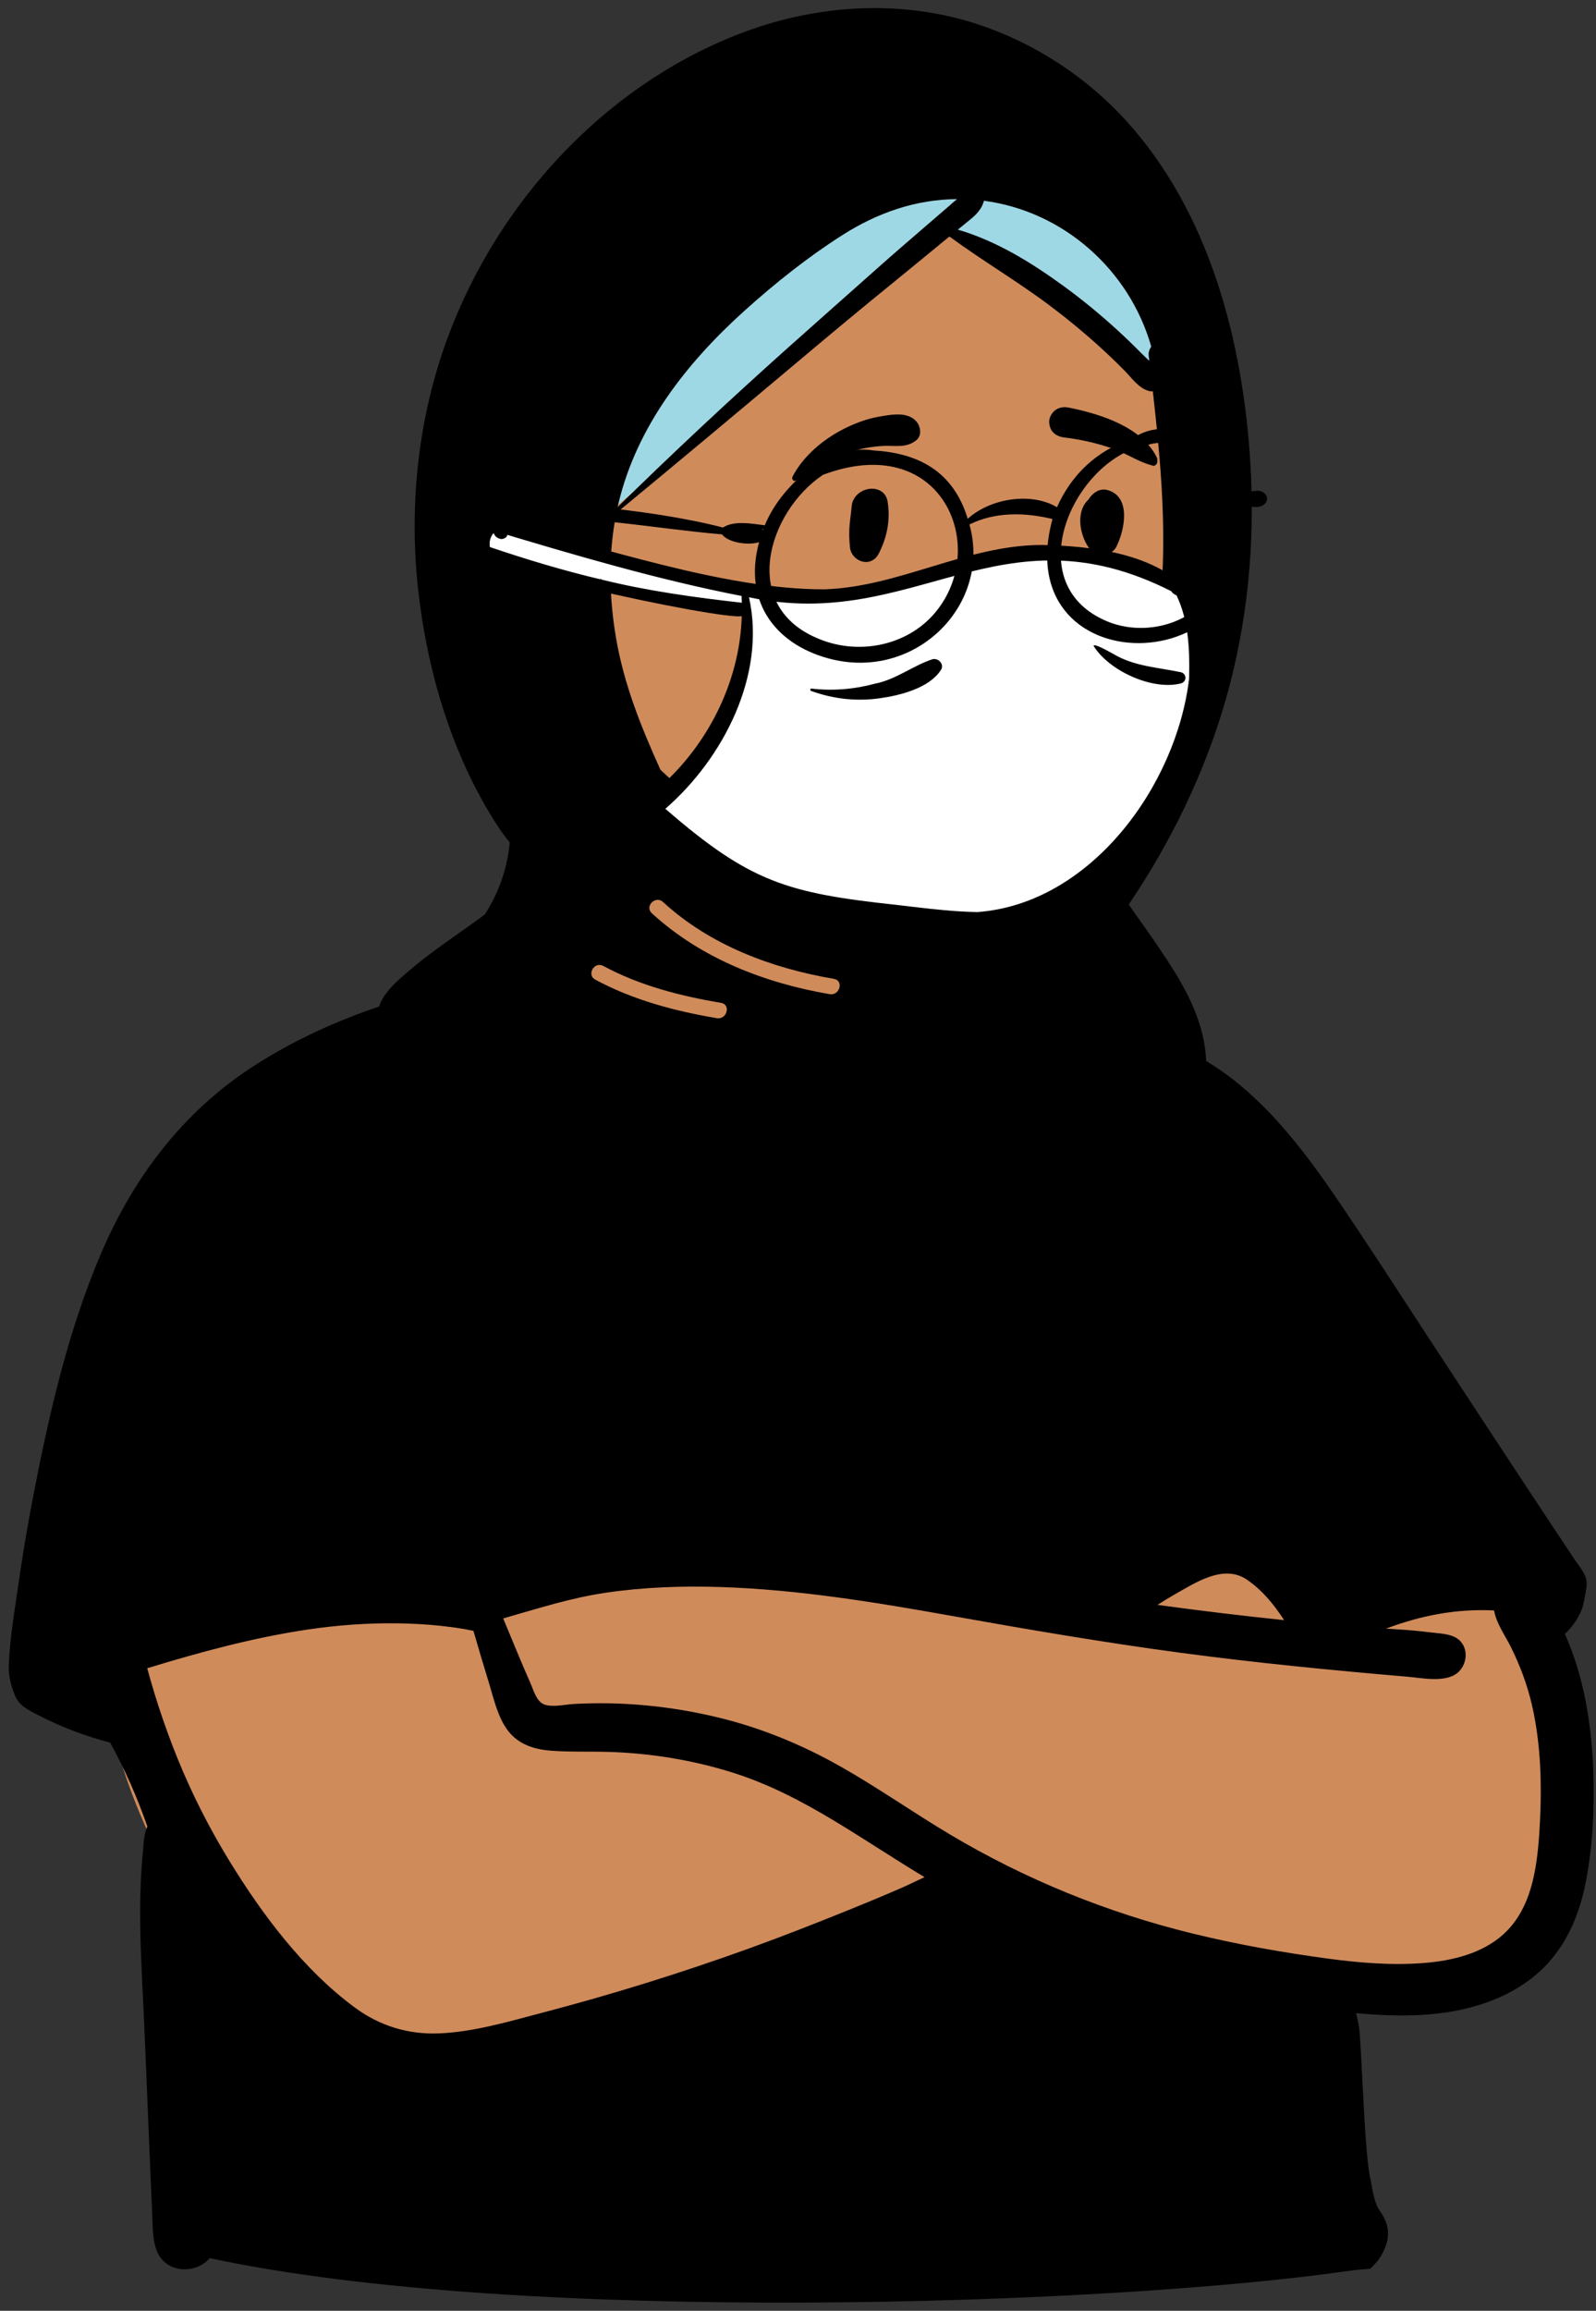
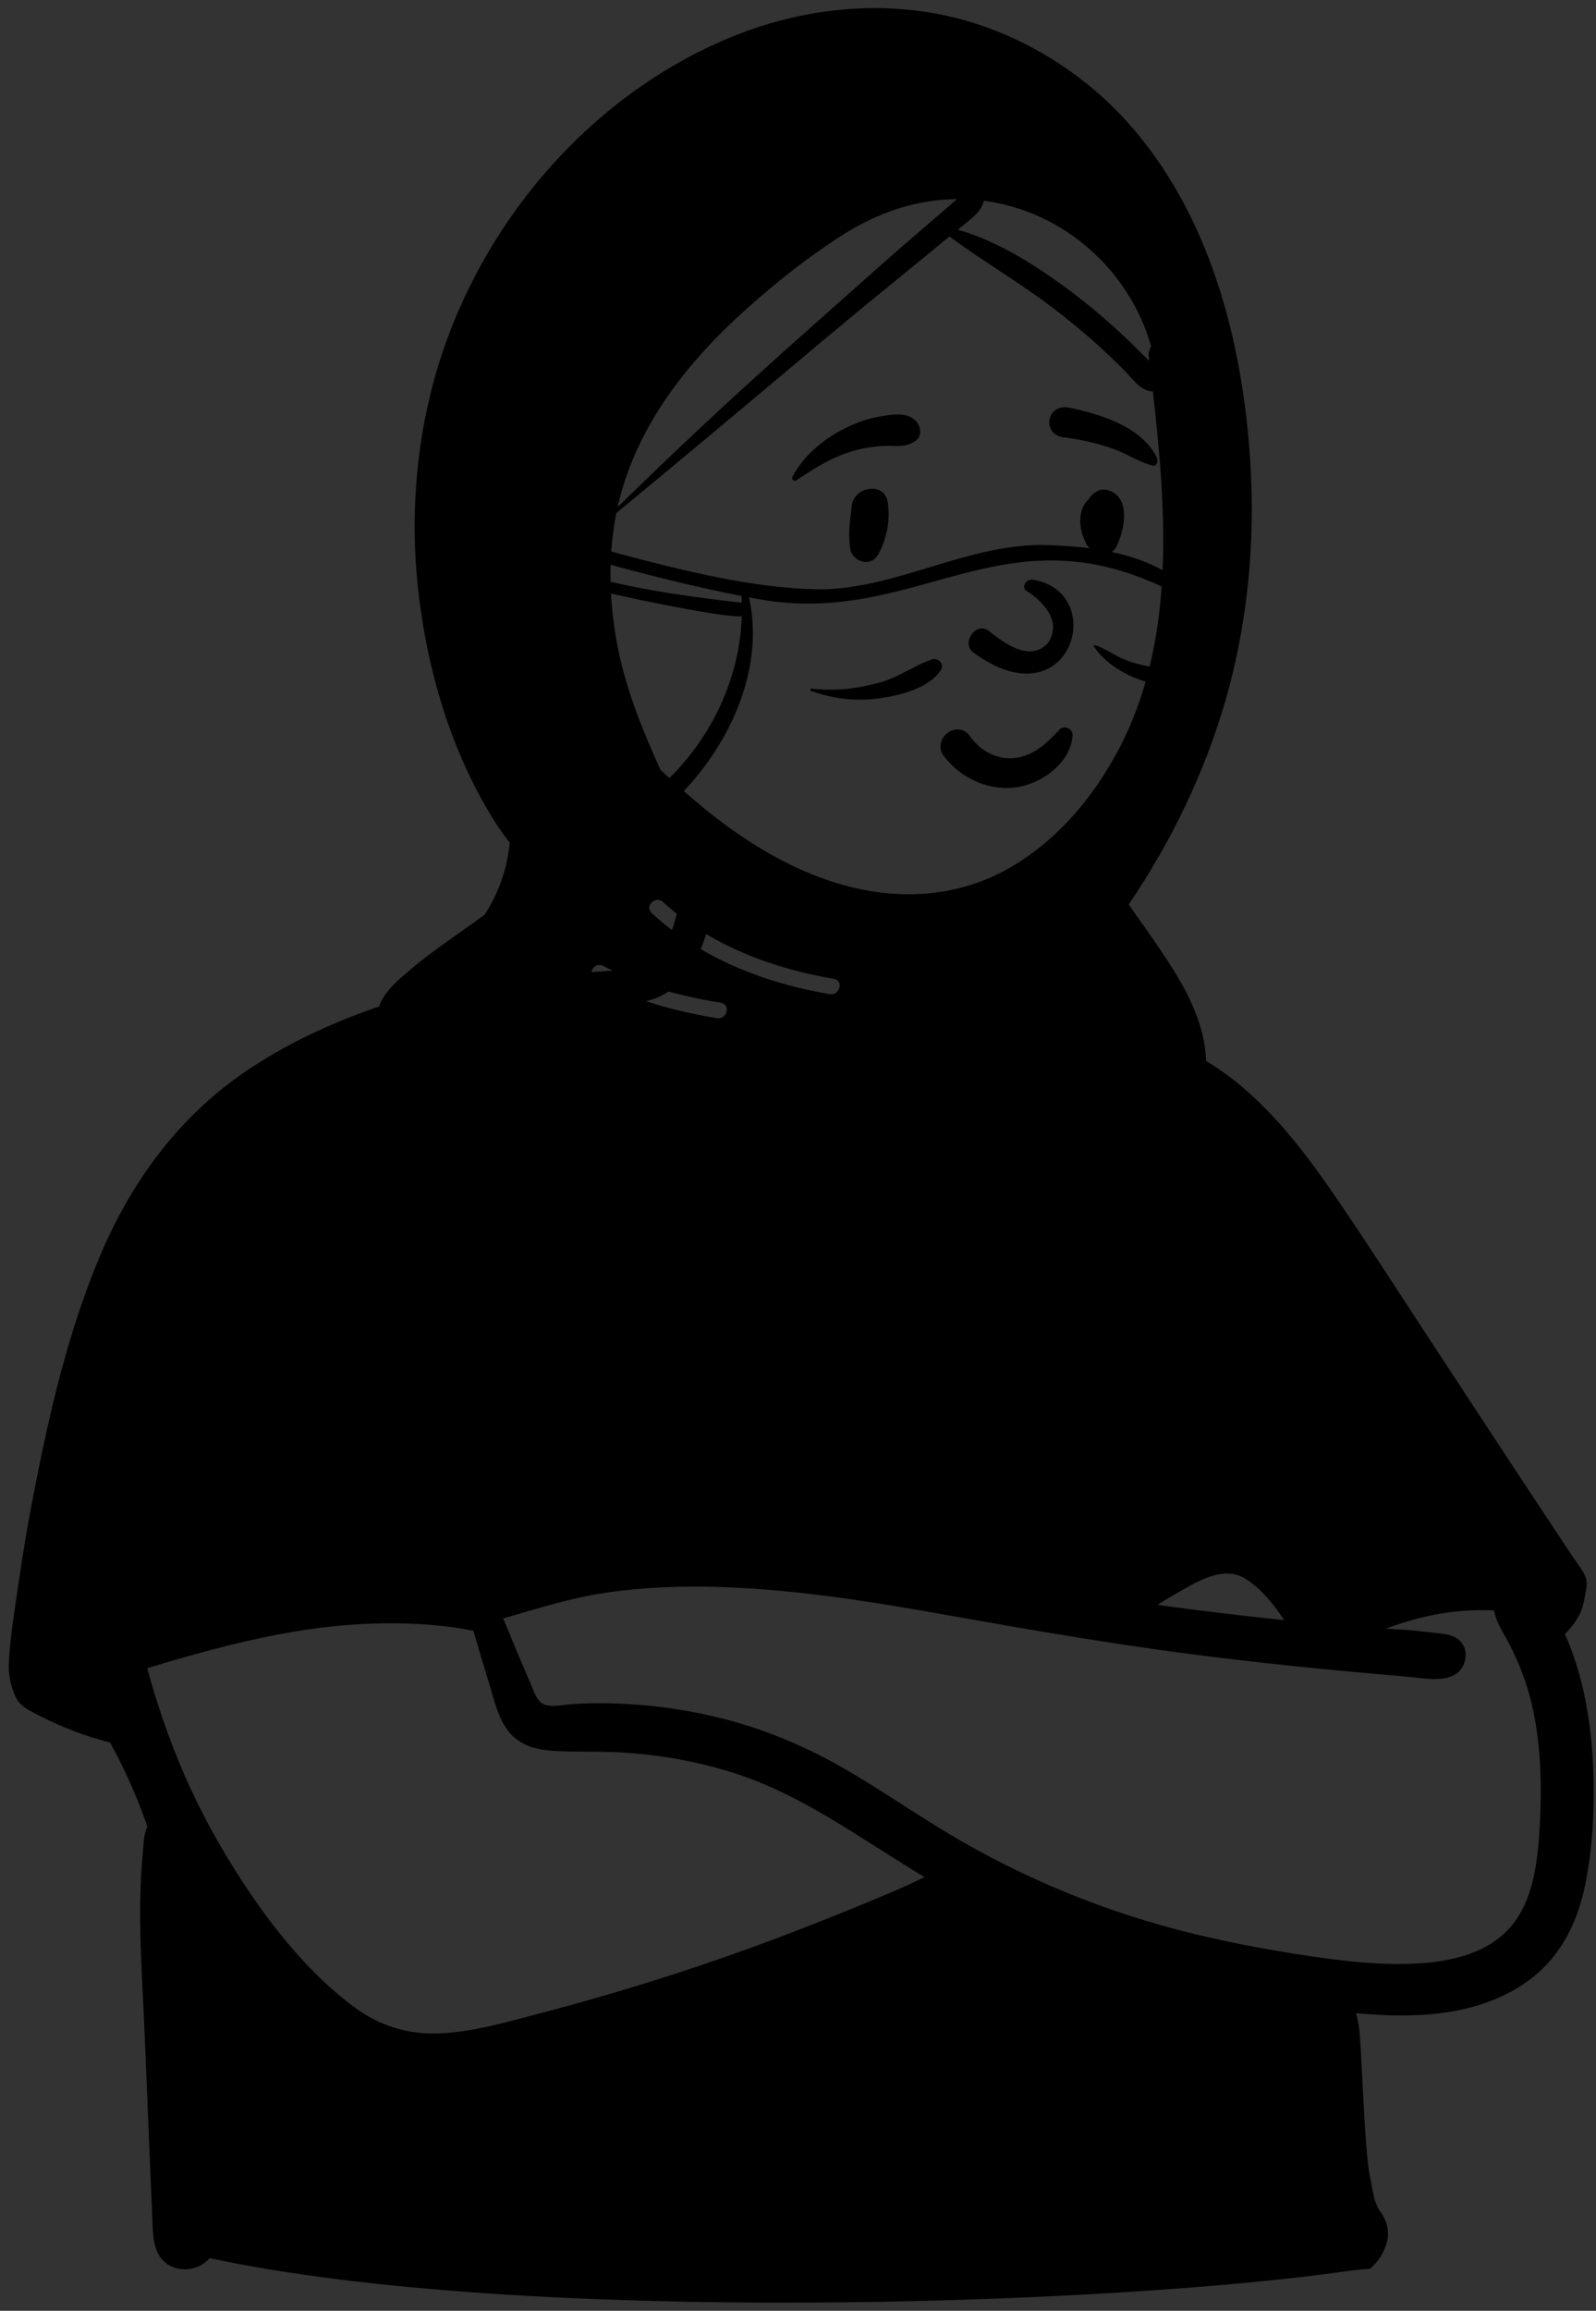
<svg xmlns="http://www.w3.org/2000/svg" width="170px" height="246px" viewBox="0 0 170 246" version="1.1">
  <rect x="0" y="0" width="170" height="246" fill="#333333" stroke="none" />
  <title>bust-mask-16</title>
  <desc>Created with Sketch.</desc>
  <g id="Introduction" stroke="none" stroke-width="1" fill="none" fill-rule="evenodd">
    <g id="busts-covid-19" transform="translate(-1013, -233)">
      <g id="a-person/bust" transform="translate(974, 188)">
        <g id="body/Tee-Arms-Crossed" transform="translate(31.056, 135.053)" fill-rule="evenodd">
-           <path d="M139.423,46.07 C137.588,45.415 135.82,44.659 134.208,43.548 C129.564,40.089 126.536,34.885 123.674,29.954 C119.644,22.782 116.773,15.14 114.788,7.168 C113.935,3.743 113.645,-0.228 111.707,-3.265 C107.315,-9.624 94.434,-8.8 87.594,-7.684 C83.014,-6.873 82.067,-1.745 81.027,2.049 C80.161,5.202 79.594,8.39 79.118,11.622 C77.985,12.366 76.707,12.971 75.488,13.498 C62.208,17.572 59.874,25.124 54.802,36.79 C46.235,53.747 22.988,60.386 19.476,80.453 C17.214,93.702 23.648,106.166 30.281,117.18 C36.458,129.21 45.082,134.984 58.817,132.142 C71.699,129.251 84.079,124.415 96.734,120.678 C102.864,119.171 108.984,115.249 115.431,116.617 C128.717,119.601 142.367,121.005 155.983,120.617 C175.099,121.391 175.096,103.036 173.134,88.822 C171.76,66.702 160.607,52.498 139.423,46.07 L139.423,46.07 Z" id="✋-Skin" fill="#D08B5B" />
          <path d="M140.701,78.077 C142.298,79.134 143.641,80.736 144.72,82.423 C140.217,81.954 135.723,81.414 131.238,80.799 C131.825,80.423 132.418,80.056 133.024,79.71 C135.235,78.463 138.231,76.444 140.701,78.077 Z M65.894,91.392 C65.069,91.069 64.75,89.81 64.428,89.089 C63.42,86.827 62.5,84.527 61.543,82.242 C65.177,81.206 68.712,80.056 72.477,79.504 C76.525,78.91 80.634,78.766 84.72,78.9 C92.996,79.17 101.195,80.523 109.332,81.974 C117.459,83.423 125.586,84.815 133.77,85.908 C141.788,86.979 149.832,87.762 157.891,88.45 C159.456,88.584 162.067,89.147 163.326,87.914 C164.323,86.938 164.355,85.138 163.108,84.344 C162.331,83.849 161.205,83.842 160.317,83.728 C159.199,83.584 158.077,83.488 156.952,83.414 C156.494,83.383 156.035,83.355 155.577,83.328 C159.257,81.94 163.1,81.183 167.089,81.394 C167.315,82.765 168.331,84.175 168.887,85.306 C169.859,87.28 170.616,89.278 171.113,91.424 C172.152,95.911 172.197,100.567 171.904,105.143 C171.634,108.959 171.055,113.179 168.064,115.881 C165.799,117.927 162.603,118.684 159.638,118.923 C156.192,119.199 152.693,118.904 149.277,118.442 C144.484,117.793 139.669,116.936 134.971,115.787 C125.872,113.562 117.15,110.022 109.103,105.222 C105.178,102.881 101.434,100.247 97.456,97.996 C93.402,95.701 89.089,93.921 84.56,92.815 C79.491,91.578 74.193,91.05 68.983,91.355 C68.079,91.408 66.773,91.736 65.894,91.392 Z M60.02,89.095 C60.553,90.824 60.96,92.798 62.097,94.251 C63.223,95.691 64.922,96.199 66.682,96.327 C68.804,96.481 70.951,96.382 73.077,96.461 C77.439,96.624 81.741,97.332 85.91,98.632 C89.796,99.844 93.403,101.734 96.878,103.83 C100.09,105.769 103.209,107.851 106.423,109.784 C105.568,110.176 104.722,110.601 103.872,110.97 C102.088,111.745 100.294,112.492 98.491,113.221 C94.937,114.659 91.367,116.061 87.761,117.364 C80.49,119.99 73.099,122.286 65.619,124.241 C62.051,125.173 58.433,126.262 54.727,126.417 C51.44,126.555 48.396,125.625 45.745,123.671 C40.248,119.616 35.874,113.764 32.338,107.991 C30.238,104.561 28.404,100.958 26.888,97.232 C26.121,95.348 25.426,93.435 24.8,91.499 C24.506,90.59 24.228,89.676 23.964,88.758 C23.848,88.355 23.737,87.95 23.627,87.544 C29.248,85.828 34.937,84.279 40.759,83.419 C43.867,82.96 47.017,82.727 50.159,82.761 C51.719,82.778 53.278,82.862 54.83,83.023 C55.665,83.11 56.496,83.221 57.325,83.36 C57.667,83.417 58.019,83.501 58.371,83.563 C58.91,85.41 59.454,87.256 60.02,89.095 Z M176.226,81.75 C176.529,81.137 176.657,80.533 176.766,79.866 C176.848,79.357 177.068,78.64 176.876,77.979 C176.66,77.239 176.073,76.577 175.652,75.945 C175.186,75.247 174.721,74.549 174.257,73.85 C173.328,72.453 172.401,71.054 171.476,69.655 C167.697,63.94 163.944,58.208 160.185,52.48 C156.849,47.397 153.569,42.268 150.131,37.253 C147.192,32.965 143.988,28.747 139.965,25.412 C134.878,21.195 128.82,19.209 122.493,17.659 C121.802,16.941 120.879,16.55 119.892,16.629 C118.498,15.047 117.39,13.943 116.888,11.932 C116.648,10.968 116.723,8.261 115.785,7.691 C114.671,7.014 114.089,7.91 113.782,8.921 C112.754,12.3 113.934,16.844 116.649,20.229 C115.505,24.183 113.989,29.804 111.283,32.972 C108.386,36.364 104.38,37.42 100.058,37.49 C91.814,37.622 83.58,34.558 77.292,29.246 C75.381,27.632 73.606,25.829 72,23.911 C70.796,22.472 69.371,20.252 68.429,18.574 C68.429,17.92 67.657,17.236 75.515,16.708 C83.373,16.179 83.968,5.416 84.143,3.951 C84.285,2.762 84.889,0.915 84.051,-0.055 C83.695,-0.467 82.966,-0.533 82.515,-0.253 C81.665,0.275 81.385,1.626 81.118,2.543 C80.744,3.827 79.52,11.801 77.201,12.724 C76.115,13.156 74.87,13.165 73.722,13.244 C72.303,13.344 70.882,13.416 69.47,13.581 C68.949,13.642 68.38,13.811 67.866,13.815 C67.532,13.819 67.187,13.656 66.864,13.542 C65.773,13.156 64.682,13.446 63.559,13.597 C53.621,14.933 43.389,17.982 34.913,23.468 C27.443,28.304 22.179,35.258 18.706,43.39 C15.163,51.688 13.131,60.661 11.429,69.494 C10.859,72.454 10.361,75.428 9.933,78.411 C9.52,81.294 9.003,84.242 8.879,87.154 C8.83,88.306 9.105,89.377 9.529,90.429 C10.006,91.614 11.133,92.081 12.215,92.634 C14.589,93.849 17.093,94.791 19.673,95.458 C21.25,98.327 22.576,101.308 23.642,104.401 C23.247,105.185 23.239,106.356 23.162,107.118 C22.974,109.015 22.893,110.922 22.876,112.828 C22.842,116.648 23.072,120.465 23.252,124.279 C23.434,128.148 24.041,143.411 24.14,145.275 C24.217,146.723 24.113,148.748 24.876,150.034 C26.048,152.01 28.939,151.943 30.279,150.341 C63.559,157.498 126.115,155.342 151.31,151.741 C154.588,151.273 153.558,151.793 154.392,150.964 C155.018,150.342 155.55,149.276 155.723,148.42 C155.954,147.277 155.581,146.243 154.927,145.318 C154.239,144.346 154.114,142.771 153.859,141.615 C153.255,138.882 152.954,126.88 152.672,125.55 C152.584,125.135 152.499,124.697 152.396,124.259 C157.018,124.697 161.833,124.697 166.23,123.15 C168.723,122.273 171.048,120.896 172.838,118.929 C175.005,116.548 176.211,113.55 176.831,110.421 C177.631,106.386 177.801,102.207 177.644,98.105 C177.425,93.258 176.622,88.342 174.627,83.891 C175.283,83.281 175.834,82.546 176.226,81.75 Z" id="🖍-Ink" fill="#000000" />
        </g>
        <g id="head/Hijab" transform="translate(78.592, 38.043)" fill-rule="evenodd">
-           <path d="M54.873,22.228 C86.605,23.236 88.518,38.345 88.518,63.685 C88.518,89.025 72.058,104.993 65.996,107.781 C59.935,110.569 43.975,122.545 29.573,117.026 C15.17,111.507 19.341,88.191 19.341,78.172 C19.341,68.154 23.142,21.221 54.873,22.228 Z" id="✋-Skin" fill="#D08B5B" />
-           <path d="M24.203,62.442 C30.764,35.622 42.742,22.537 60.135,23.186 C86.225,24.16 85.95,50.819 84.313,48.389 C83.244,46.801 75.757,41.253 61.852,31.746 L60.992,31.158 L24.203,62.442 Z" id="🧕-hijab" fill="#9FD8E5" />
          <path d="M67.746,99.459 C61.919,102.72 55.247,102.847 48.979,100.794 C45.22,99.567 41.773,97.669 38.547,95.399 C35.741,93.422 33.237,91.231 30.755,88.904 C28.712,84.387 26.893,79.879 26.041,74.965 C25.278,70.554 25.177,65.974 26.062,61.572 C32.611,56.172 39.119,50.728 45.618,45.267 C48.928,42.485 52.246,39.719 55.605,36.996 C57.31,35.614 58.999,34.211 60.698,32.822 C60.979,32.594 61.257,32.366 61.537,32.137 C65.045,34.711 68.806,36.918 72.289,39.535 C74.113,40.906 75.886,42.367 77.574,43.903 C78.46,44.708 79.325,45.539 80.168,46.391 C80.939,47.169 81.683,48.284 82.778,48.578 C82.927,48.618 83.069,48.627 83.201,48.608 C84.664,61.449 85.704,75.316 79.436,86.978 C76.702,92.066 72.825,96.614 67.746,99.459 Z M29.838,104.178 C29.036,103.441 30.232,102.249 31.031,102.983 C36.05,107.591 42.611,110.034 49.238,111.165 C50.307,111.348 49.851,112.977 48.79,112.795 C41.87,111.615 35.07,108.982 29.838,104.178 Z M23.816,111.249 C22.858,110.734 23.711,109.275 24.667,109.789 C28.577,111.892 32.866,112.984 37.216,113.722 C38.286,113.903 37.83,115.532 36.768,115.352 C32.27,114.589 27.856,113.422 23.816,111.249 Z M39.73,40.019 C42.974,37.1 46.461,34.322 50.145,31.979 C53.872,29.607 57.943,28.189 62.343,28.155 C62.035,28.403 61.742,28.677 61.445,28.933 C60.614,29.645 59.785,30.362 58.957,31.076 C57.3,32.507 55.638,33.936 54.002,35.39 C50.781,38.256 47.549,41.107 44.334,43.979 C38.155,49.5 32.109,55.14 26.193,60.944 C26.225,60.803 26.259,60.661 26.292,60.52 C28.251,52.319 33.578,45.554 39.73,40.019 Z M65.163,28.513 C65.184,28.449 65.199,28.388 65.208,28.329 C73.651,29.432 80.703,35.66 83.035,43.861 C82.832,44.144 82.721,44.48 82.763,44.837 C82.784,45.017 82.805,45.199 82.826,45.378 C82.537,45.091 82.24,44.822 81.987,44.567 C81.146,43.713 80.284,42.882 79.398,42.073 C77.587,40.418 75.707,38.871 73.725,37.427 C70.278,34.917 66.546,32.609 62.437,31.404 C62.707,31.182 62.977,30.96 63.249,30.74 C64.061,30.078 64.814,29.533 65.163,28.513 Z M80.301,19.744 C75.117,14.065 67.938,9.905 60.378,8.46 C53.159,7.077 45.686,7.988 38.866,10.675 C24.595,16.297 13.335,28.659 8.062,42.984 C4.989,51.33 3.981,60.479 4.904,69.314 C5.823,78.108 8.465,87.19 13.272,94.672 C13.712,95.357 14.195,96.014 14.701,96.65 C14.475,99.233 13.615,101.764 12.262,103.967 C12.189,104.085 12.112,104.201 12.036,104.317 C10.651,105.357 9.213,106.333 7.81,107.341 C6.593,108.215 5.389,109.111 4.246,110.078 C3.166,110.991 1.912,112.008 1.181,113.241 C0.583,114.25 0.338,115.623 1.156,116.586 C2.141,117.746 3.81,117.337 5.145,117.337 C5.259,117.337 5.373,117.34 5.487,117.341 C5.888,117.593 6.3,117.822 6.7,118.034 C10.742,120.182 14.798,122.306 18.858,124.419 C26.946,128.631 34.999,133.013 43.253,136.891 C47.077,138.69 51.171,140.262 55.455,140.256 C59.474,140.249 63.106,138.649 66.243,136.217 C69.818,133.446 72.808,129.927 75.709,126.478 C76.868,125.097 78.005,123.701 79.12,122.284 C81.262,121.568 83.387,121.359 85.297,122.741 C86.83,123.851 88.849,122.342 88.885,120.676 C88.898,120.085 88.873,119.501 88.809,118.926 C88.426,115.375 86.693,112.163 84.74,109.183 C83.674,107.553 82.55,105.953 81.42,104.368 C81.154,103.994 80.893,103.62 80.64,103.24 C85.179,96.54 88.78,89.111 90.993,81.348 C93.319,73.179 94.109,64.708 93.591,56.244 C92.794,43.271 89.244,29.542 80.301,19.744 Z" id="🖍-Ink" fill="#000000" />
        </g>
        <g id="face/Smile" transform="translate(112.183, 77.354)" fill="#000000" fill-rule="evenodd">
          <path d="M30.969,50.92 C29.549,50.34 28.282,49.373 27.355,48.138 C27.033,47.709 26.95,47.256 27.017,46.841 C27.093,46.375 27.369,45.952 27.745,45.669 C28.122,45.384 28.594,45.244 29.05,45.316 C29.447,45.378 29.841,45.595 30.154,46.045 L30.219,46.135 C30.77,46.881 31.487,47.492 32.305,47.886 C33.093,48.266 33.975,48.444 34.887,48.341 C36.624,48.144 37.822,47.204 39.095,45.928 C39.253,45.767 39.41,45.6 39.569,45.432 C39.669,45.278 39.808,45.18 39.963,45.128 C40.134,45.071 40.328,45.074 40.506,45.136 C40.677,45.196 40.83,45.309 40.933,45.46 C41.03,45.604 41.085,45.781 41.068,45.984 C40.951,47.307 40.26,48.488 39.278,49.415 C38.187,50.444 36.741,51.157 35.38,51.407 C33.881,51.682 32.353,51.485 30.969,50.92 L30.969,50.92 Z M36.088,30.512 C37.683,31.482 40.114,33.744 38.397,36.149 C36.377,38.27 33.469,35.838 32.035,34.739 C30.706,33.887 29.213,36.078 30.446,37.074 C40.803,44.745 45.006,30.766 36.894,29.371 C36.001,29.218 35.67,30.212 36.088,30.512 Z M17.527,21.589 C17.704,19.4 21.036,18.903 21.367,21.069 C21.664,23.009 21.315,24.791 20.441,26.538 C19.607,28.207 17.509,27.428 17.35,25.909 C17.137,23.872 17.418,22.95 17.527,21.589 Z M42.893,20.62 C43.358,20.011 44.028,19.595 44.832,19.83 C47.343,20.564 46.603,24.13 45.721,25.866 C45.242,26.809 43.693,27.048 42.993,26.218 C41.852,24.864 41.306,22.161 42.756,20.828 C42.796,20.759 42.839,20.69 42.893,20.62 Z M20.406,12.011 L20.803,11.942 C22.03,11.729 23.555,11.525 24.423,12.512 C24.884,13.036 25.042,14.008 24.423,14.509 C23.335,15.39 22.131,15.049 20.827,15.123 C19.752,15.185 18.719,15.363 17.683,15.659 C15.412,16.309 13.561,17.494 11.621,18.796 C11.366,18.967 11.107,18.641 11.228,18.403 C12.348,16.209 14.518,14.406 16.692,13.307 C17.853,12.721 19.122,12.234 20.406,12.011 Z M40.604,11.028 L40.908,11.09 C44.211,11.781 48.504,13.161 50.068,16.407 C50.128,16.866 50.065,16.965 50.013,17.029 L49.996,17.05 C49.954,17.105 49.92,17.181 49.722,17.243 C49.666,17.23 49.611,17.216 49.554,17.202 C48.837,17.014 48.27,16.755 47.721,16.486 L47.125,16.192 C46.434,15.853 45.737,15.527 44.998,15.286 C43.422,14.771 41.8,14.409 40.153,14.215 C39.797,14.173 39.453,14.053 39.182,13.846 C38.924,13.65 38.728,13.379 38.638,13.018 C38.522,12.551 38.555,12.198 38.806,11.777 C38.994,11.46 39.263,11.241 39.573,11.115 C39.888,10.987 40.247,10.957 40.604,11.028 Z" id="🖍-Ink" />
        </g>
        <g id="facial-hair/*-None" transform="translate(104.577, 109.479)" />
        <g id="mask/medical-mask" transform="translate(83.451, 97.432)" fill-rule="evenodd">
-           <path d="M83.083,14.87 C82.684,9.822 76.322,7.684 73.153,7.05 C62.601,4.568 53.623,10.935 41.04,11.065 C39.77,11.085 36.139,10.871 34.45,10.425 C25.881,8.477 17.321,6.405 8.913,3.851 C7.677,4.14 7.312,5.754 8.16,6.674 C16.213,9.531 28.533,12.089 35.038,12.38 C34.914,20.788 30.477,29.242 24.35,33.891 C34.094,44.671 56.82,48.216 70.195,42.558 C76.774,40.583 83.716,22.901 83.083,14.87" id="🎨-Color" fill="#FFFFFF" />
          <path d="M8.234,4.105 C7.871,4.091 8.082,3.034 8.899,3.185 C19.429,5.649 32.549,10.341 43.373,10.307 C51.335,10.046 58.47,5.61 66.476,5.583 C71.858,5.686 78.721,6.452 82.488,10.772 C87.456,26.534 76.268,47.973 58.666,48.097 L55.334,47.856 C43.978,47.019 31.537,45.68 24.217,36.041 L24.16,36.09 L24.16,36.09 C23.065,35.356 23.126,33.769 24.057,32.953 L24.084,32.996 L24.084,32.996 C24.102,32.968 24.122,32.94 24.141,32.912 L24.129,32.875 L24.129,32.875 C24.487,32.499 24.894,32.148 25.264,31.833 L25.266,31.839 L25.266,31.839 C30.762,27.258 34.351,20.331 34.557,13.158 C32.738,13.658 2.166,7.318 7.623,5.771 C11.527,7.091 15.453,8.283 19.459,9.232 C19.526,9.194 19.622,9.204 19.659,9.279 C24.559,10.485 29.558,11.174 34.564,11.732 C34.559,11.493 34.549,11.254 34.537,11.014 C25.637,9.281 16.912,6.708 8.234,4.105 Z M80.302,10.502 C62.046,1.276 52.985,14.906 35.329,11.153 C37.176,19.397 32.615,28.285 26.42,33.671 C35.422,41.465 39.317,42.645 51.125,43.91 L52.668,44.094 C54.987,44.369 57.328,44.625 59.654,44.665 C71.722,43.787 80.841,31.226 82.205,19.846 L82.212,19.532 C82.274,16.644 82.141,13.587 80.862,10.941 C80.626,10.859 80.422,10.711 80.302,10.502 Z M54.887,17.744 C55.518,17.602 56.162,18.291 55.771,18.894 C54.507,20.843 51.417,21.599 49.256,21.905 C46.753,22.26 44.326,21.98 41.949,21.126 C41.821,21.08 41.831,20.855 41.983,20.873 C44.241,21.142 46.568,20.945 48.762,20.347 C50.986,19.914 52.782,18.434 54.887,17.744 Z M72.04,16.34 C72.029,15.969 73.85,17.041 74.138,17.186 C76.362,18.521 78.936,18.619 81.388,19.143 C81.96,19.363 81.959,20.09 81.388,20.309 C78.327,21.124 73.682,18.986 72.04,16.34 Z" id="🖍-Ink" fill="#000000" />
        </g>
        <g id="accessories/Glasses-2" transform="translate(88.521, 88.978)" fill="#000000" fill-rule="evenodd">
-           <path d="M78.657,20.175 C76.092,22.826 71.81,23.587 68.398,22.165 C59.635,18.503 63.924,7.079 70.682,4.012 C71.526,3.801 72.654,3.302 73.682,3.188 C73.775,3.143 73.977,3.275 74.223,3.15 C81.674,3.982 83.371,15.554 78.657,20.175 M50.394,20.854 C47.517,24.671 42.169,25.849 37.799,24.074 C29.166,20.673 32.228,10.543 38.135,6.572 C50.611,1.882 55.764,13.815 50.394,20.854 M31.68,12.396 C31.672,12.392 31.664,12.39 31.656,12.386 C31.702,12.366 31.747,12.346 31.793,12.326 C31.778,12.364 31.762,12.403 31.747,12.441 C31.725,12.426 31.705,12.408 31.68,12.396 M84.596,8.27 C83.892,8.271 82.875,8.387 82.291,8.876 C80.854,4.025 75.546,-0.465 70.93,2.809 C67.296,3.978 64.598,6.572 63.065,10.02 C60.301,8.375 55.955,9.077 53.558,11.252 C51.989,6.063 48.125,4.246 43.527,3.978 C38.508,3.156 33.506,8.032 31.945,11.944 C30.647,11.796 28.708,11.383 27.487,12.184 C19.563,10.105 5.709,8.959 4.098,10.114 C2.95,10.555 2.32,13.265 3.924,13.412 C5.321,13.213 3.761,11.425 5.169,11.23 C12.674,10.765 19.96,12.277 27.385,12.911 C28.048,13.803 30.19,14.102 31.333,13.743 C29.533,20.379 33.418,24.893 39.24,26.246 C48.254,28.317 56.096,20.25 53.739,11.86 C56.47,10.501 59.611,10.559 62.585,11.275 C57.615,29.576 87.077,28.755 82.476,9.503 C85.538,11.027 86.203,8.577 84.596,8.27" id="🖍-Ink" />
-         </g>
+           </g>
      </g>
    </g>
  </g>
</svg>